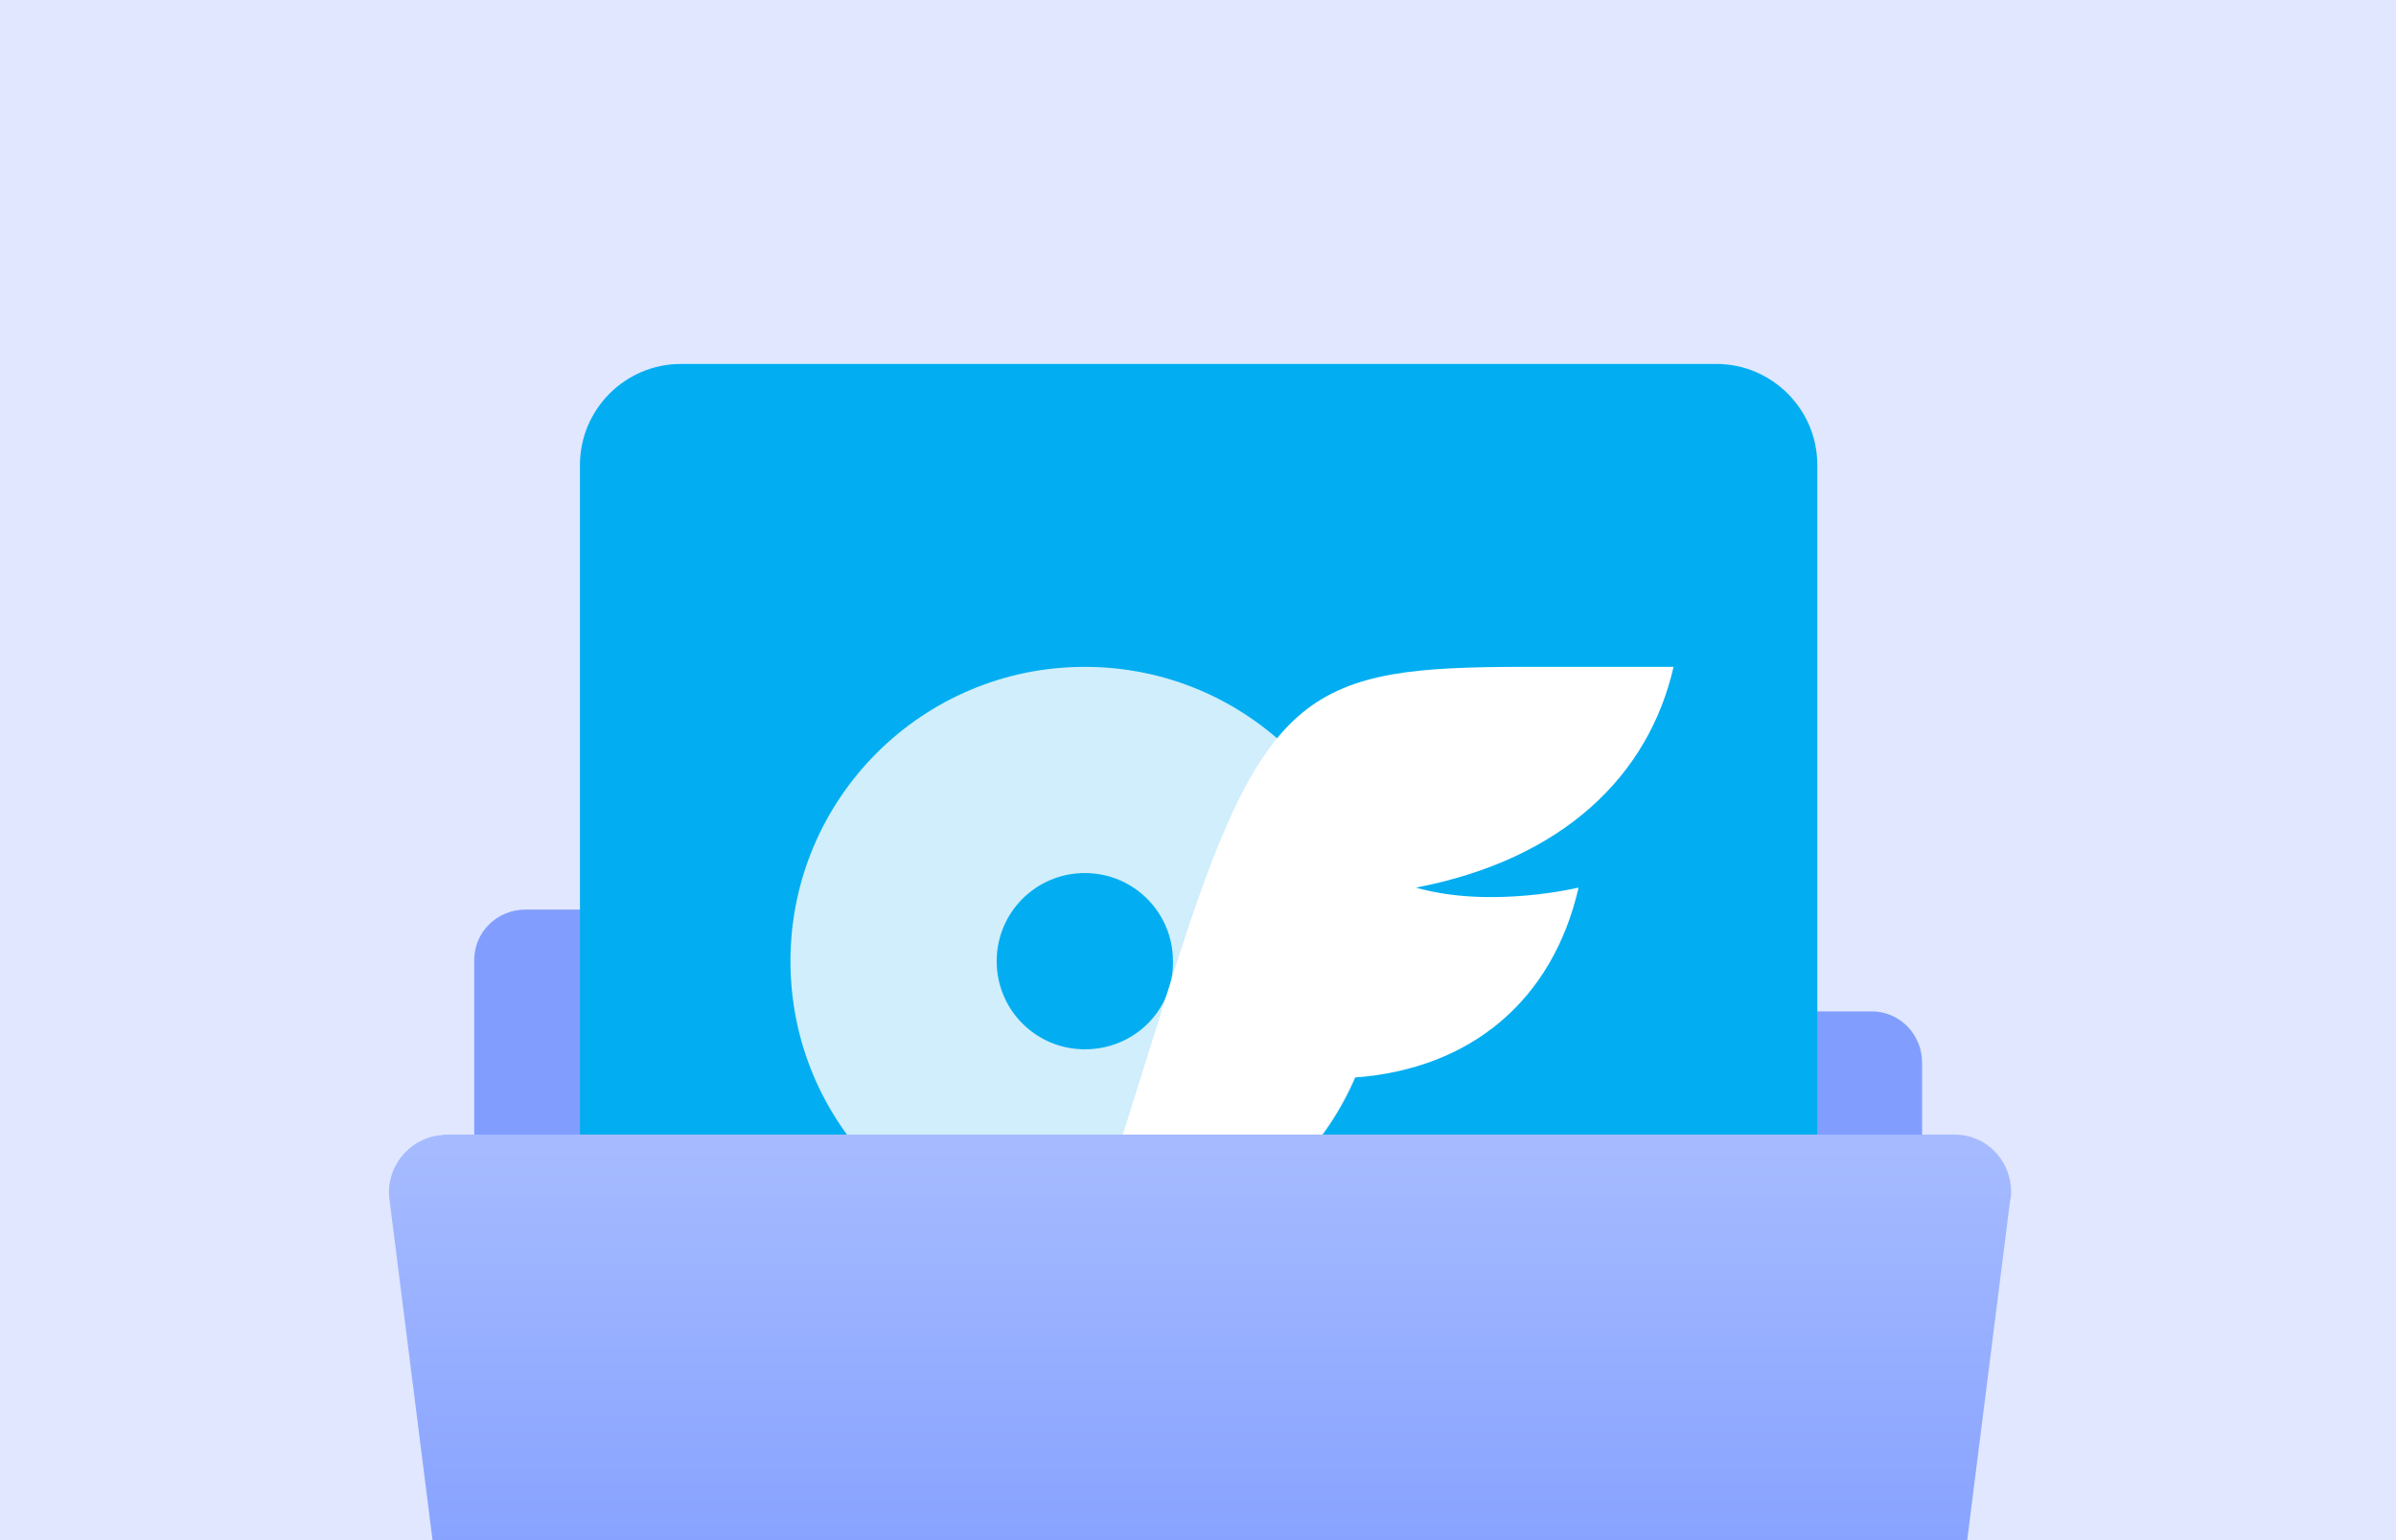
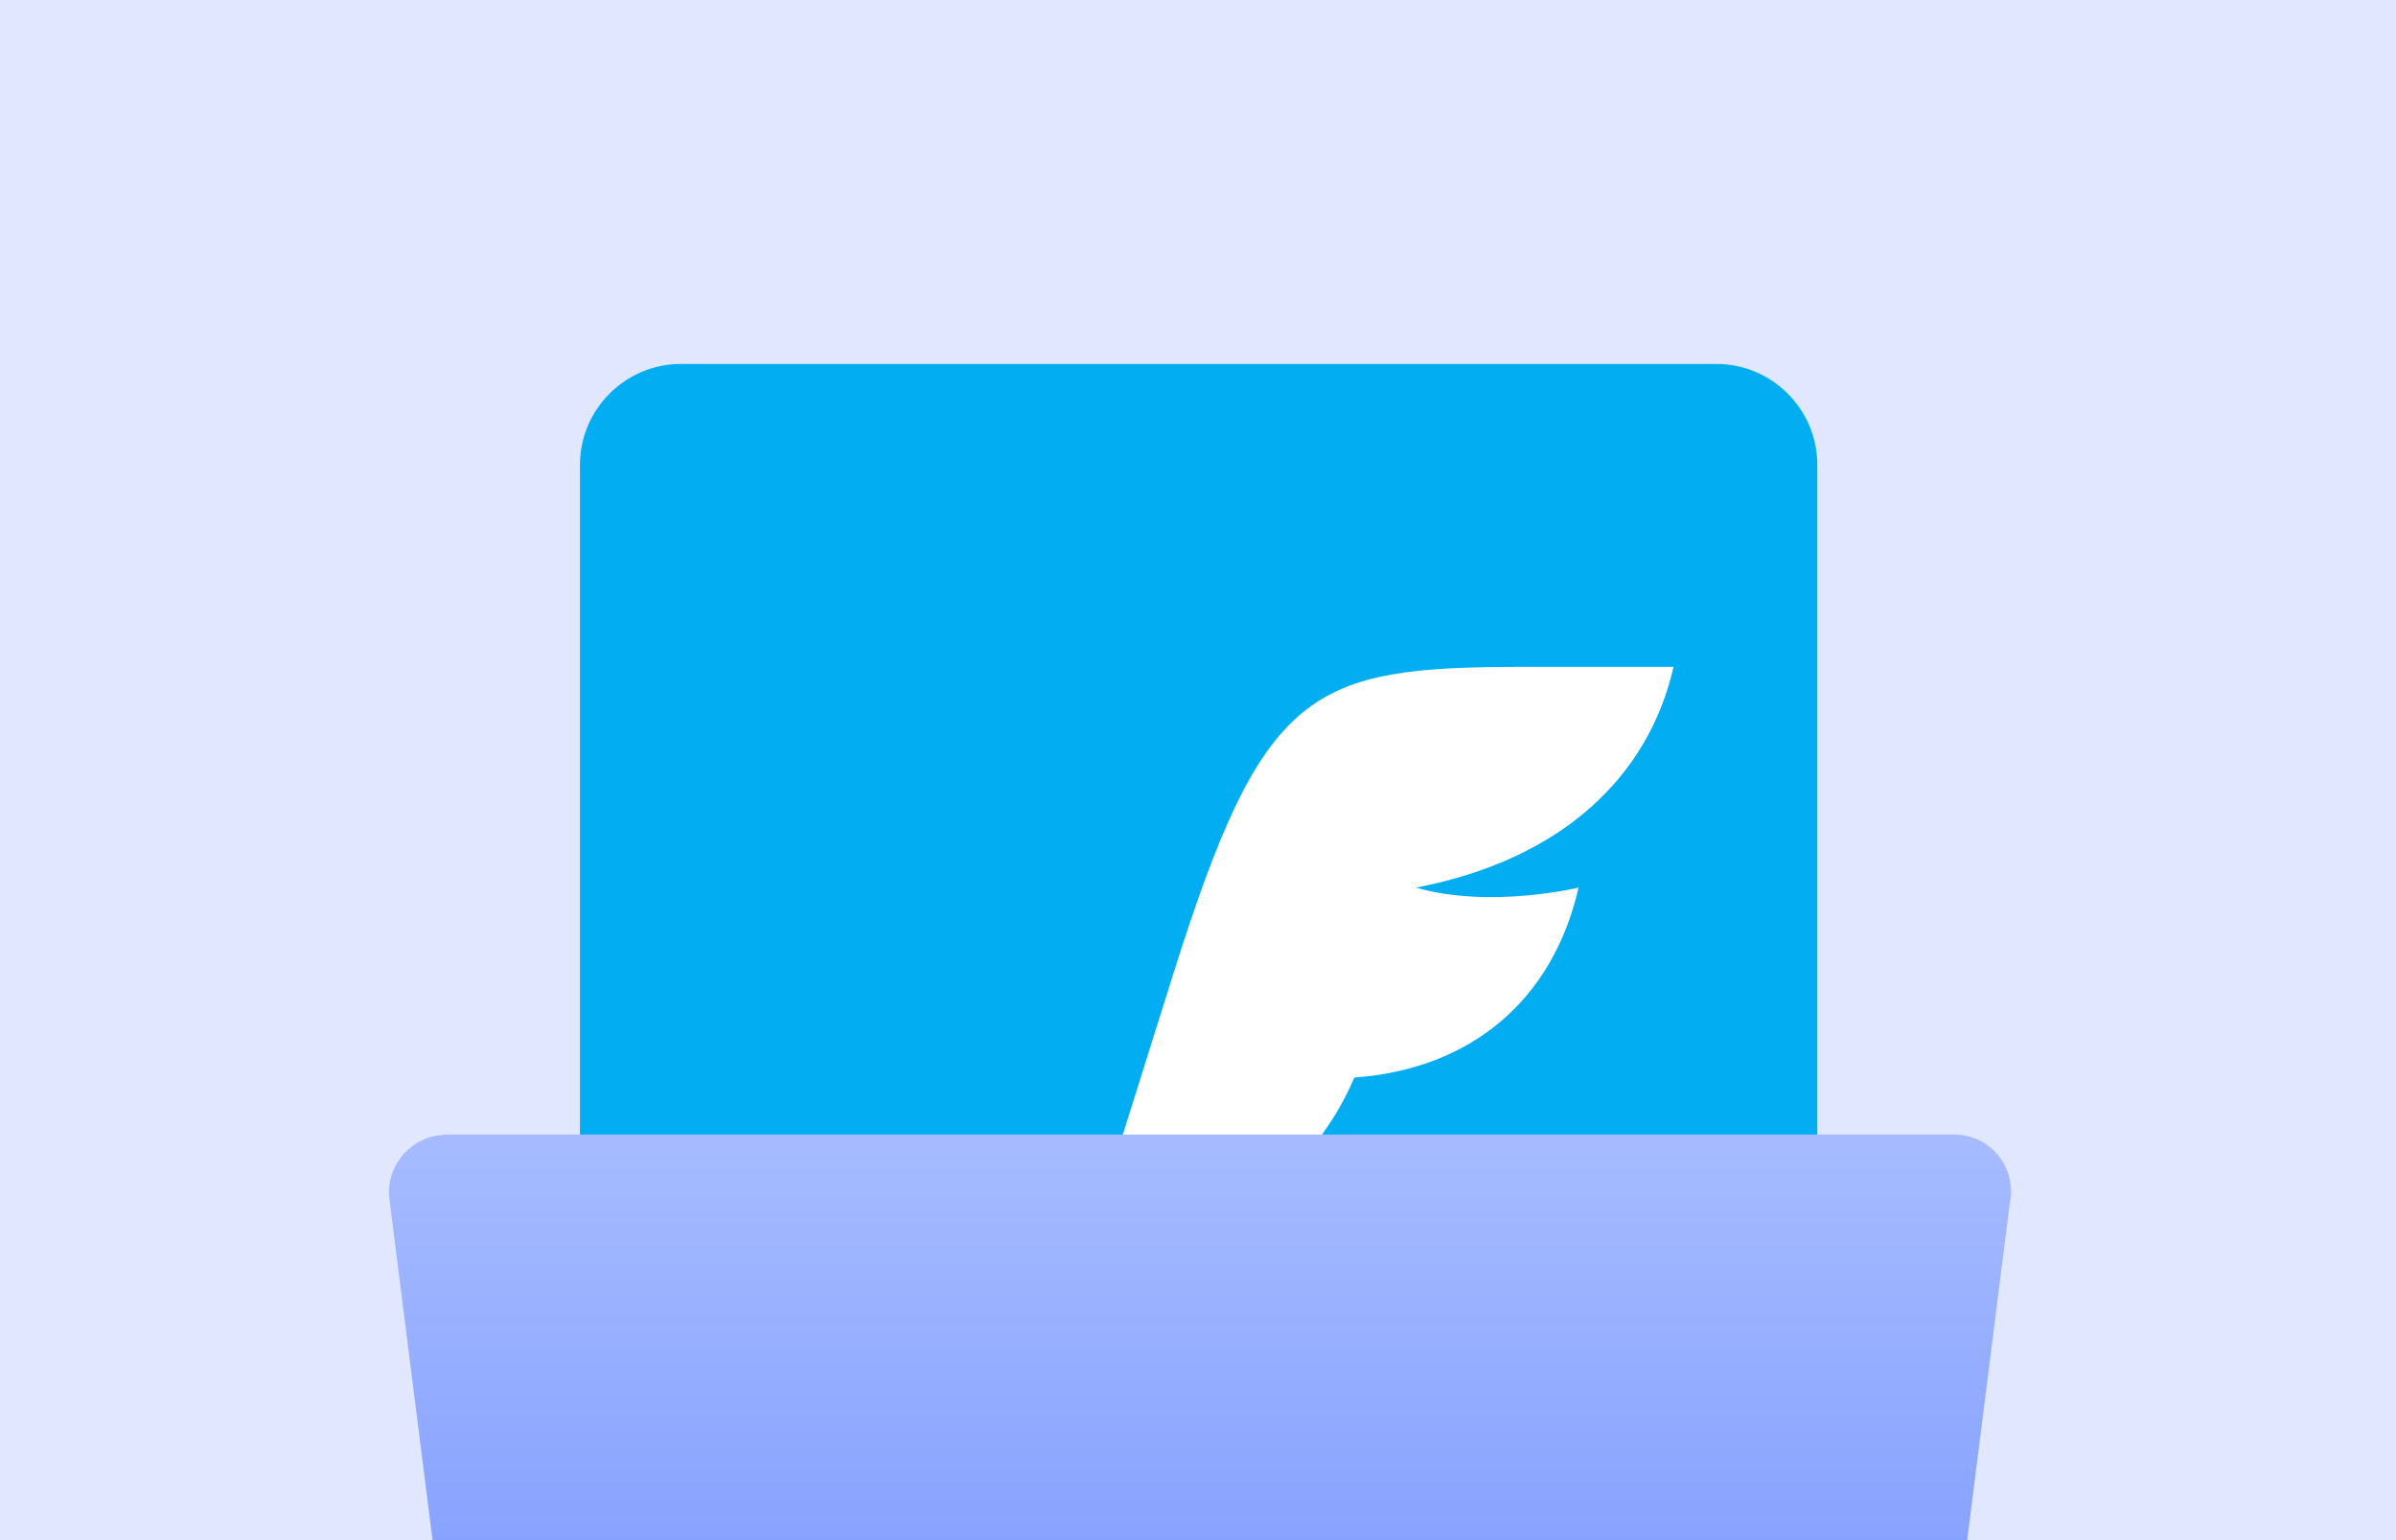
<svg xmlns="http://www.w3.org/2000/svg" xmlns:xlink="http://www.w3.org/1999/xlink" version="1.1" id="Layer_1" x="0px" y="0px" width="280px" height="180px" viewBox="0 0 280 180" style="enable-background:new 0 0 280 180;" xml:space="preserve">
  <style type="text/css">
	.st0{fill:#E0E7FF;}
	.st1{clip-path:url(#SVGID_00000109720975946365846500000017120820436457988771_);}
	.st2{fill:#819EFF;}
	.st3{fill:#02AEF1;}
	.st4{fill:#D0EEFB;}
	.st5{fill:#FFFFFF;}
	.st6{fill:url(#SVGID_00000127028451414742669990000004819876919104160943_);}
</style>
  <g transform="translate(-20 -378)">
    <rect x="20" y="378" class="st0" width="280" height="180" />
    <g>
      <g>
        <defs>
          <rect id="SVGID_1_" x="20" y="378" width="280" height="180" />
        </defs>
        <clipPath id="SVGID_00000066487108832940641760000001188949158834746021_">
          <use xlink:href="#SVGID_1_" style="overflow:visible;" />
        </clipPath>
        <g style="clip-path:url(#SVGID_00000066487108832940641760000001188949158834746021_);">
          <g transform="translate(90.018 124.703)">
-             <path class="st2" d="M45.7,365.6L45.7,365.6c0-3.3-2.6-6-5.9-6l0,0H-8.6c-3.3,0-6,2.6-6,5.9l0,0v55.2c0,3.3,2.6,6,5.9,6l0,0       h157.3c3.3,0,6-2.6,6-5.9c0,0,0,0,0-0.1v-43.2c0-3.3-2.6-6-5.9-6l0,0H51.6C48.3,371.6,45.7,368.9,45.7,365.6z" />
            <g transform="translate(-2.244 295.833)">
              <path class="st3" d="M132.8,144.6h-121c-6.5,0-11.8-5.3-11.8-11.8v-121C0,5.3,5.3,0,11.8,0h121c6.5,0,11.8,5.3,11.8,11.8v121        C144.6,139.4,139.4,144.6,132.8,144.6z" />
              <g>
-                 <path class="st4" d="M59,35.4c-19,0-34.4,15.4-34.4,34.4s15.4,34.4,34.4,34.4s34.4-15.4,34.4-34.4S78,35.4,59,35.4z M59,80.1         c-5.7,0-10.3-4.6-10.3-10.3S53.3,59.5,59,59.5s10.3,4.6,10.3,10.3C69.4,75.5,64.8,80.1,59,80.1C59.1,80.1,59.1,80.1,59,80.1z         " />
                <path class="st5" d="M97.7,61.2c8.7,2.5,19,0,19,0c-3,13.1-12.5,21.2-26.2,22.2C85.1,96,72.7,104.2,59,104.2l10.3-32.8         c10.6-33.7,16-36,41.2-36h17.3C124.9,48.1,114.9,57.9,97.7,61.2z" />
              </g>
            </g>
            <linearGradient id="SVGID_00000075128208599326960190000003866795893639182259_" gradientUnits="userSpaceOnUse" x1="-1172.061" y1="-232.601" x2="-1172.061" y2="-231.602" gradientTransform="matrix(189.595 0 0 105.141 222287.234 24841.822)">
              <stop offset="0" style="stop-color:#A6BBFF" />
              <stop offset="1" style="stop-color:#6486FF" />
            </linearGradient>
            <path style="fill:url(#SVGID_00000075128208599326960190000003866795893639182259_);" d="M146.8,491.1H-6.3       c-3.3,0-6.2-2.5-6.6-5.8l-11.6-91.8c-0.5-3.6,2.1-7,5.7-7.5c0.3,0,0.6-0.1,0.9-0.1h176.3c3.7,0,6.6,3,6.6,6.7       c0,0.3,0,0.6-0.1,0.9l-11.6,91.8C152.9,488.6,150.1,491.1,146.8,491.1z" />
          </g>
        </g>
      </g>
    </g>
  </g>
</svg>